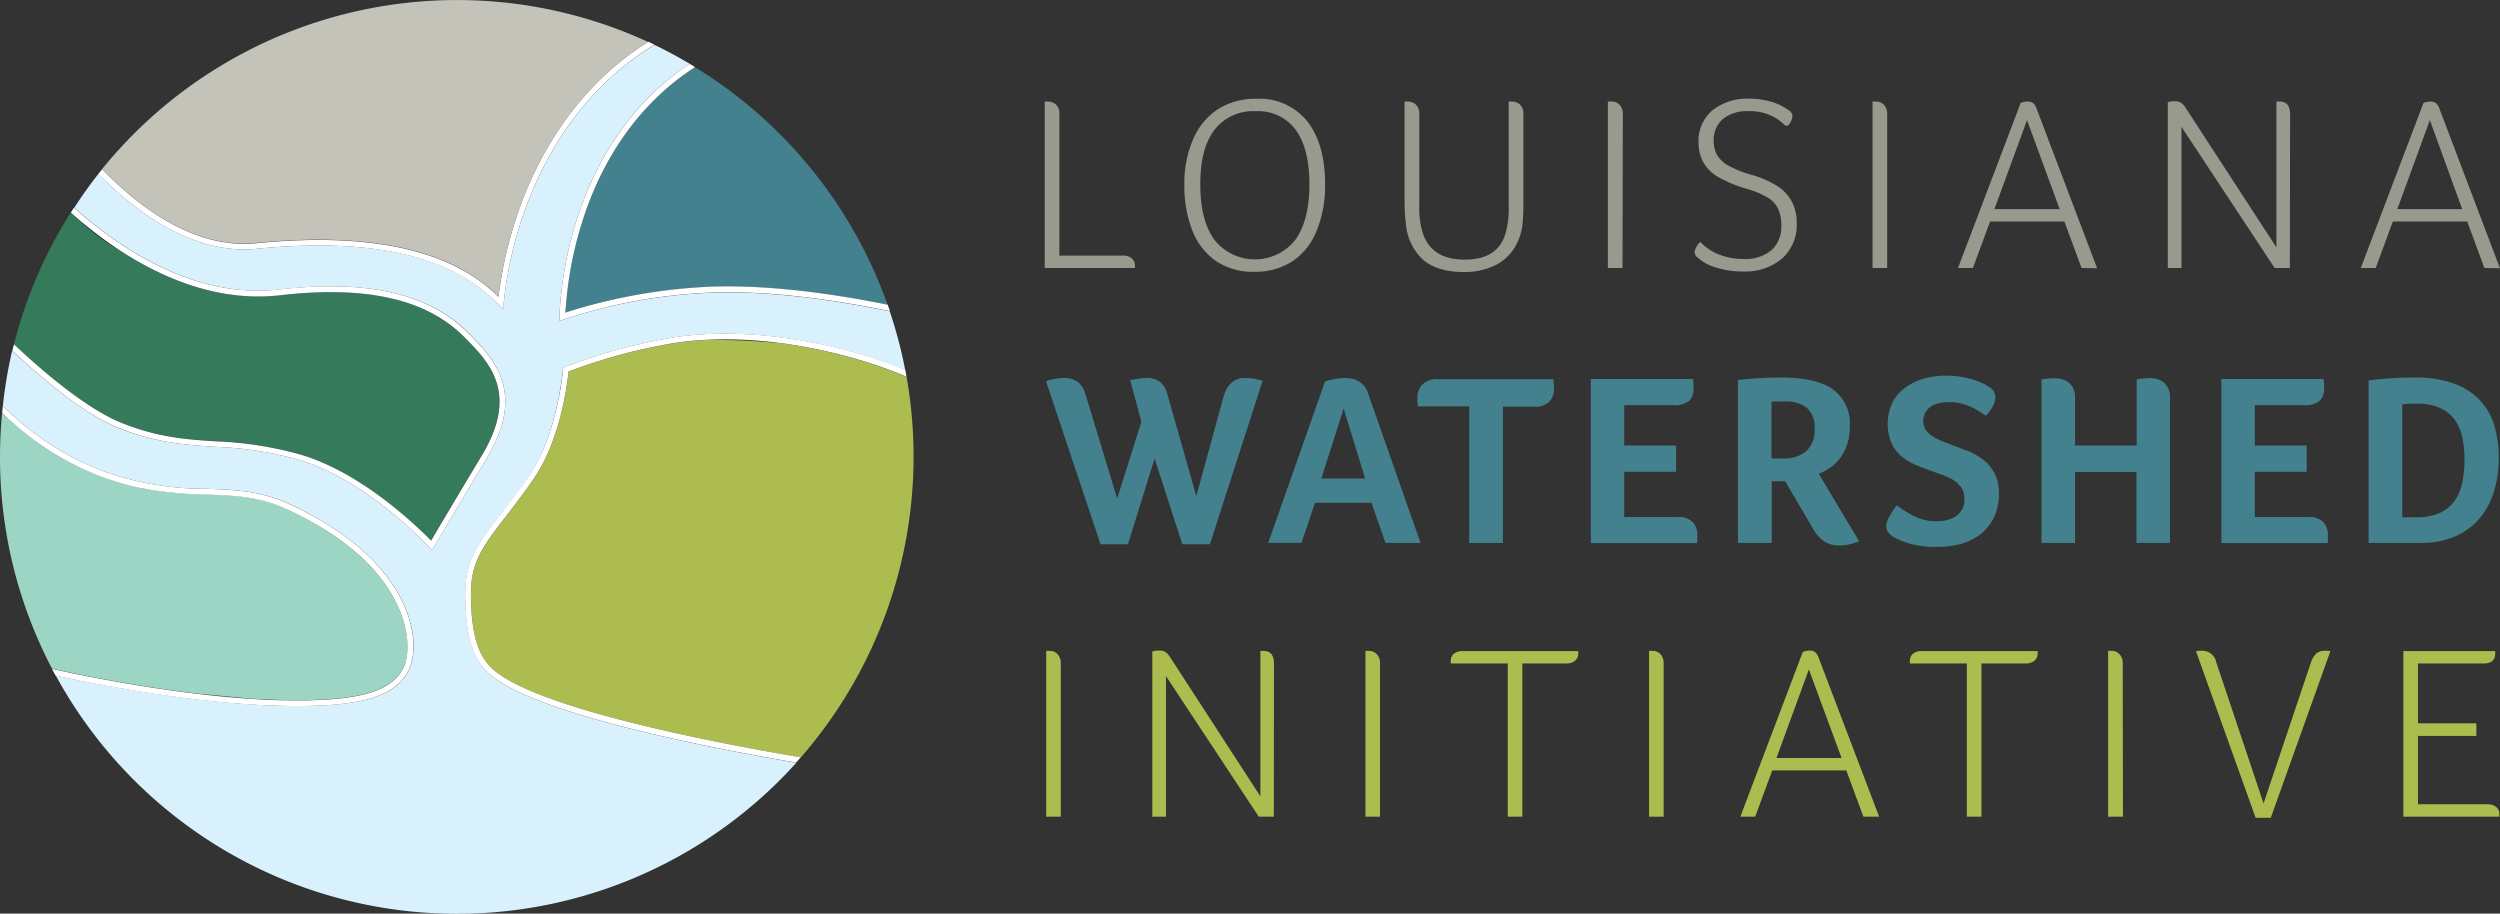
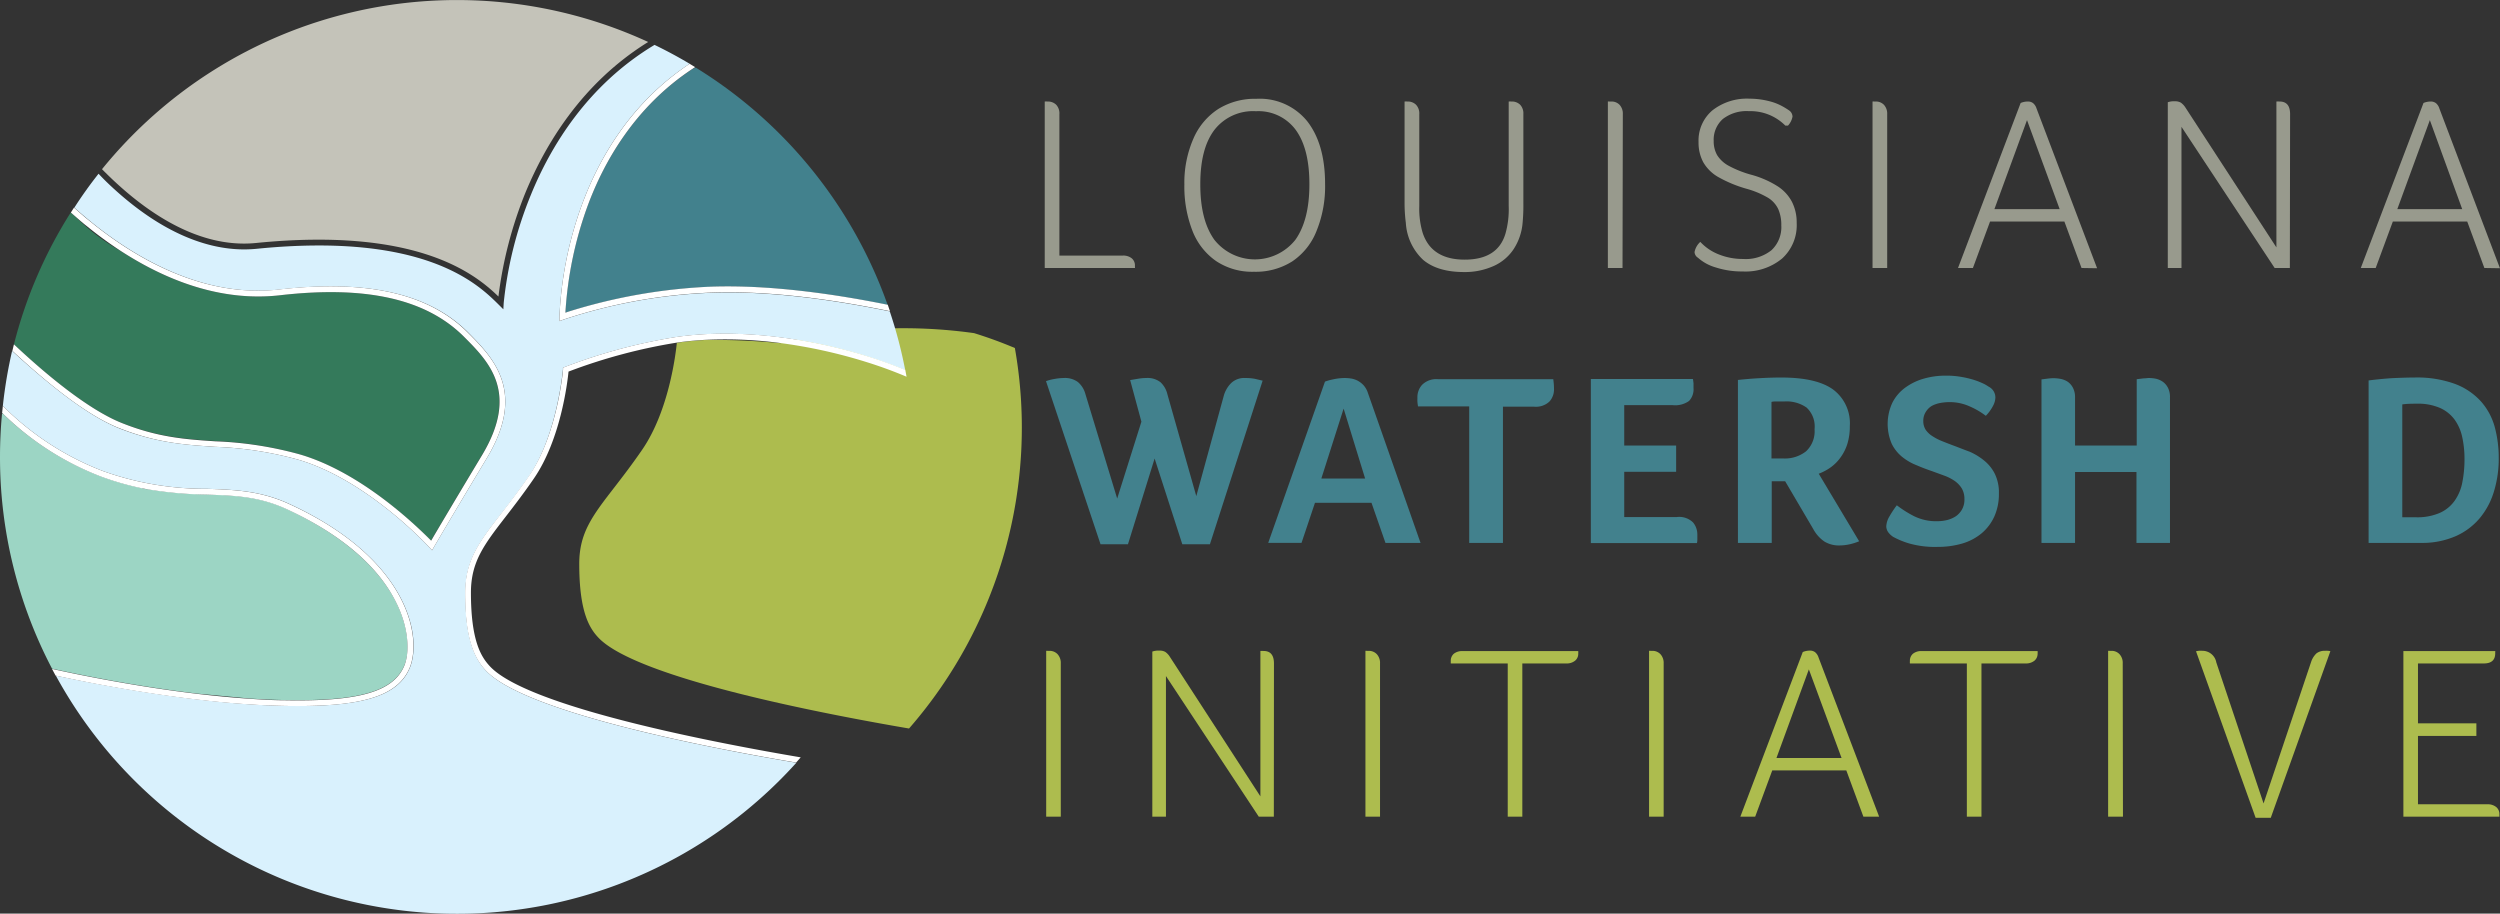
<svg xmlns="http://www.w3.org/2000/svg" viewBox="0 0 412.69 150.81">
  <rect x="0" y="0" width="412.69" height="150.81" fill="#333333" stroke="none" />
  <defs>
    <style>.cls-1{fill:none;}.cls-2{fill:#c4c3b9;}.cls-3{fill:#42818d;}.cls-4{fill:#347a5b;}.cls-5{fill:#adbc4e;}.cls-6{fill:#9cd5c4;}.cls-7{fill:#d9f1fd;}.cls-8{fill:#fff;}.cls-9{fill:#989a8d;}</style>
  </defs>
  <g id="Layer_2" data-name="Layer 2">
    <g id="Layer_1-2" data-name="Layer 1">
      <path class="cls-1" d="M32.67,114.51c2.81.33,5.69.61,8.54.8Z" />
      <path class="cls-1" d="M114.86,11.14l-.1-.06-.44.29C114.5,11.29,114.67,11.21,114.86,11.14Z" />
-       <path class="cls-1" d="M.35,68.16v.08l.23.13Z" />
      <path class="cls-1" d="M19.83,41.37a65.24,65.24,0,0,1-5.47-4c-.6-.48-1.18-1-1.74-1.46A33.87,33.87,0,0,0,19.83,41.37Z" />
      <path class="cls-1" d="M24.37,80.81h.14l-1.1-.2A3.2,3.2,0,0,0,24.37,80.81Z" />
      <path class="cls-1" d="M116.61,56.11a117.88,117.88,0,0,1,12.24.54A69.34,69.34,0,0,0,116.61,56.11Z" />
      <path class="cls-1" d="M93.33,51.64l.44-.15-.44.07Z" />
      <path class="cls-2" d="M42.28,40.11c26.53-2.66,36.12,5.06,40,8.84a67.79,67.79,0,0,1,4.47-17.18C90,23.92,96,13.74,107,6.93a75.44,75.44,0,0,0-90.16,21C23,34.19,32.17,41.13,42.28,40.11Z" />
      <path class="cls-3" d="M97,34a62.25,62.25,0,0,0-3.68,17.56l.44-.07a91.49,91.49,0,0,1,23.84-4.15c9.61-.32,20.2,1.21,28.93,3a75.65,75.65,0,0,0-31.68-39.18c-.19.07-.36.15-.54.23C104.76,17.68,99.68,26.78,97,34Z" />
      <path class="cls-4" d="M35.56,72.8A60.39,60.39,0,0,1,49.46,75C59.8,78,69,87.06,71.14,89.25c.87-1.49,3.52-6,8.39-14.09,6.24-10.37,1.12-15.49-3-19.6-6.23-6.22-16.16-8.45-30.35-6.82a31.27,31.27,0,0,1-3.6.2c-8.65,0-16.53-3.51-22.76-7.57a33.87,33.87,0,0,1-7.21-5.46l-.94-.82A75.1,75.1,0,0,0,2.3,56.84C7.79,62,14.72,67.7,20.17,69.84,26.12,72.17,30.71,72.48,35.56,72.8Z" />
-       <path class="cls-5" d="M128.85,56.65a117.88,117.88,0,0,0-12.24-.54c-1.68.09-3.32.24-4.88.47a90.62,90.62,0,0,0-17.87,4.78c-.18,1.82-1.3,11.21-5.71,17.64-1.71,2.49-3.26,4.5-4.63,6.27-3.6,4.66-5.77,7.48-5.77,12.58,0,7.8,1.6,10.54,3.16,12.19,6.42,6.8,38.29,12.78,51.28,15a75.57,75.57,0,0,0,17.47-62.81,71.13,71.13,0,0,0-6.74-2.46A84.49,84.49,0,0,0,128.85,56.65Z" />
+       <path class="cls-5" d="M128.85,56.65a117.88,117.88,0,0,0-12.24-.54c-1.68.09-3.32.24-4.88.47c-.18,1.82-1.3,11.21-5.71,17.64-1.71,2.49-3.26,4.5-4.63,6.27-3.6,4.66-5.77,7.48-5.77,12.58,0,7.8,1.6,10.54,3.16,12.19,6.42,6.8,38.29,12.78,51.28,15a75.57,75.57,0,0,0,17.47-62.81,71.13,71.13,0,0,0-6.74-2.46A84.49,84.49,0,0,0,128.85,56.65Z" />
      <path class="cls-6" d="M32.67,114.51l8.54.8c1.93.13,3.85.22,5.74.25,12.17.24,17.89-1.38,19.74-5.59,1-2.19.88-6.42-1.49-10.93-3.86-7.35-11.82-12.19-17.82-15-4.61-2.13-8.63-2.27-13.29-2.43a64.3,64.3,0,0,1-9.58-.85h-.14a3.2,3.2,0,0,1-1-.21,46.47,46.47,0,0,1-6.77-1.94A47.35,47.35,0,0,1,.57,68.37l-.23-.13C.12,70.61,0,73,0,75.44a75.12,75.12,0,0,0,8.59,34.94C13.24,111.41,22.55,113.31,32.67,114.51Z" />
      <path class="cls-7" d="M17,77.76a50,50,0,0,0,17.16,2.93c4.56.16,8.86.3,13.65,2.52,19.92,9.2,21.93,22.26,19.79,27.15-2,4.63-8,6.41-20.64,6.16-14.24-.28-30.45-3.44-37.75-5a75.42,75.42,0,0,0,122.25,14.39c-13.45-2.27-44.62-8.19-51.22-15.18-2.4-2.54-3.42-6.38-3.42-12.85,0-5.43,2.37-8.51,6-13.16,1.36-1.77,2.91-3.76,4.6-6.23C92,71.67,92.92,61.09,92.93,61l0-.29.27-.11a91.1,91.1,0,0,1,18.37-4.95c9.21-1.36,20.73-.2,31.62,3.2,2.2.69,4.29,1.45,6.24,2.25a74.69,74.69,0,0,0-2.55-9.7c-8.77-1.81-19.52-3.41-29.26-3.08A88.26,88.26,0,0,0,93,52.77l-.65.24v-.69a61.49,61.49,0,0,1,3.76-18.65c2.73-7.38,7.94-16.7,17.74-23.14q-2.82-1.68-5.8-3.12c-11.14,6.68-17.2,16.88-20.4,24.72A64.52,64.52,0,0,0,83.15,50l-.06,1.06-.75-.75C79,47,70.26,38.27,42.37,41.07c-7.69.77-16-2.82-24.1-10.39q-1.07-1-2-2-2.14,2.7-4,5.6c.88.79,1.81,1.58,2.78,2.37,7.25,5.88,18.53,12.59,31.1,11.14,14.5-1.66,24.69.66,31.13,7.1C81.34,59,87,64.64,80.35,75.65c-6.06,10.08-8.68,14.59-8.7,14.63l-.33.57-.44-.49c-.1-.11-10.23-11.16-21.69-14.49a59.28,59.28,0,0,0-13.7-2.11c-4.92-.33-9.58-.64-15.67-3C15.28,69,9.3,64.64,2,57.92A76.7,76.7,0,0,0,.47,67,47.11,47.11,0,0,0,17,77.76Z" />
      <path class="cls-8" d="M16.64,78.66a46.47,46.47,0,0,0,6.77,1.94l1.1.2a64.3,64.3,0,0,0,9.58.85c4.66.16,8.68.3,13.29,2.43,6,2.77,14,7.61,17.82,15,2.37,4.51,2.45,8.74,1.49,10.93-1.85,4.21-7.57,5.83-19.74,5.59-1.89,0-3.81-.12-5.74-.25-2.85-.19-5.73-.47-8.54-.8-10.12-1.2-19.43-3.1-24.08-4.13.19.37.39.74.59,1.11,7.3,1.59,23.51,4.75,37.75,5,12.62.25,18.6-1.53,20.64-6.16,2.14-4.89.13-18-19.79-27.15C43,81,38.69,80.85,34.13,80.69A50,50,0,0,1,17,77.76,47.11,47.11,0,0,1,.47,67L.35,68.16l.22.21A47.35,47.35,0,0,0,16.64,78.66Z" />
-       <path class="cls-8" d="M18.27,30.68c8.08,7.57,16.41,11.16,24.1,10.39,27.89-2.8,36.66,6,40,9.27l.75.75L83.15,50a64.52,64.52,0,0,1,4.5-17.9c3.2-7.84,9.26-18,20.4-24.72l-1-.48C96,13.74,90,23.92,86.76,31.77A67.79,67.79,0,0,0,82.29,49c-3.89-3.78-13.48-11.5-40-8.84-10.11,1-19.3-5.92-25.43-12.21-.21.25-.42.51-.62.77Q17.2,29.67,18.27,30.68Z" />
      <path class="cls-8" d="M35.49,73.76a59.28,59.28,0,0,1,13.7,2.11C60.65,79.2,70.78,90.25,70.88,90.36l.44.49.33-.57s2.64-4.55,8.7-14.63c6.63-11,1-16.65-3.14-20.77-6.44-6.44-16.63-8.76-31.13-7.1C33.51,49.23,22.23,42.52,15,36.64c-1-.79-1.9-1.58-2.78-2.37-.17.27-.35.54-.52.82l.94.82c.56.49,1.14,1,1.74,1.46a65.24,65.24,0,0,0,5.47,4c6.23,4.06,14.11,7.57,22.76,7.57a31.27,31.27,0,0,0,3.6-.2c14.19-1.63,24.12.6,30.35,6.82,4.11,4.11,9.23,9.23,3,19.6-4.87,8.1-7.52,12.6-8.39,14.09C69,87.06,59.8,78,49.46,75a60.39,60.39,0,0,0-13.9-2.15c-4.85-.32-9.44-.63-15.39-3C14.72,67.7,7.79,62,2.3,56.84c-.09.36-.17.72-.26,1.08C9.3,64.64,15.28,69,19.82,70.73,25.91,73.12,30.57,73.43,35.49,73.76Z" />
      <path class="cls-8" d="M111.59,55.63a91.1,91.1,0,0,0-18.37,4.95l-.27.11,0,.29c0,.11-.92,10.69-5.57,17.48-1.69,2.47-3.24,4.46-4.6,6.23-3.6,4.65-6,7.73-6,13.16,0,6.47,1,10.31,3.42,12.85,6.6,7,37.77,12.91,51.22,15.18l.76-.86c-13-2.2-44.86-8.18-51.28-15-1.56-1.65-3.16-4.39-3.16-12.19,0-5.1,2.17-7.92,5.77-12.58,1.37-1.77,2.92-3.78,4.63-6.27,4.41-6.43,5.53-15.82,5.71-17.64a90.62,90.62,0,0,1,17.87-4.78c1.56-.23,3.2-.38,4.88-.47a69.34,69.34,0,0,1,12.24.54,84.49,84.49,0,0,1,14.07,3.1,71.13,71.13,0,0,1,6.74,2.46l-.21-1.13c-1.95-.8-4-1.56-6.24-2.25C132.32,55.43,120.8,54.27,111.59,55.63Z" />
      <path class="cls-8" d="M96.11,33.67a61.49,61.49,0,0,0-3.76,18.65V53l.65-.24a88.26,88.26,0,0,1,24.65-4.47c9.74-.33,20.49,1.27,29.26,3.08l-.36-1.06c-8.73-1.77-19.32-3.3-28.93-3a91.49,91.49,0,0,0-23.84,4.15l-.44.15v-.08A62.25,62.25,0,0,1,97,34c2.67-7.22,7.75-16.32,17.31-22.63l.44-.29-.91-.55C104.05,17,98.84,26.29,96.11,33.67Z" />
      <path class="cls-5" d="M175.11,134.81H172.7V107.44a.92.92,0,0,1,.26,0h.27a1.8,1.8,0,0,1,1.35.55,2.14,2.14,0,0,1,.53,1.53Z" />
      <path class="cls-5" d="M210.28,134.81h-2.49L192.47,111.6v23.21h-2.25V107.56a3,3,0,0,1,1.15-.16,1.87,1.87,0,0,1,1,.22,2.79,2.79,0,0,1,.77.84l14.92,23v-24a3.32,3.32,0,0,1,.53,0c1.14,0,1.71.69,1.71,2.08Z" />
      <path class="cls-5" d="M227.81,134.81H225.4V107.44a1,1,0,0,1,.26,0h.27a1.8,1.8,0,0,1,1.35.55,2.14,2.14,0,0,1,.53,1.53Z" />
      <path class="cls-5" d="M260.53,107.48a2.25,2.25,0,0,1,0,.41,1.45,1.45,0,0,1-.53,1.18,2.19,2.19,0,0,1-1.47.45H251.3v25.29h-2.41V109.52h-9.4a2.76,2.76,0,0,1,0-.37,1.52,1.52,0,0,1,.51-1.24,2.18,2.18,0,0,1,1.45-.43Z" />
      <path class="cls-5" d="M274.63,134.81h-2.41V107.44a1,1,0,0,1,.26,0h.27a1.8,1.8,0,0,1,1.35.55,2.14,2.14,0,0,1,.53,1.53Z" />
      <path class="cls-5" d="M307.6,134.81l-2.82-7.64H292.56l-2.82,7.64h-2.45l10.3-27.17a3,3,0,0,1,1.18-.24,1.33,1.33,0,0,1,.88.28,1.89,1.89,0,0,1,.55.86l10,26.27Zm-9-24.31-5.35,14.63H304Z" />
      <path class="cls-5" d="M336.36,107.48a2.25,2.25,0,0,1,0,.41,1.48,1.48,0,0,1-.53,1.18,2.21,2.21,0,0,1-1.47.45h-7.27v25.29h-2.41V109.52h-9.4a1.73,1.73,0,0,1,0-.37,1.52,1.52,0,0,1,.51-1.24,2.16,2.16,0,0,1,1.45-.43Z" />
      <path class="cls-5" d="M350.45,134.81H348V107.44a1,1,0,0,1,.27,0h.26a1.77,1.77,0,0,1,1.35.55,2.1,2.1,0,0,1,.53,1.53Z" />
      <path class="cls-5" d="M374.85,135h-2.5l-9.84-27.49a4.13,4.13,0,0,1,.47-.08,3.49,3.49,0,0,1,.59,0,2.33,2.33,0,0,1,2.29,1.92l7.8,23.28,7.84-23.33a3.41,3.41,0,0,1,.9-1.45,2.25,2.25,0,0,1,1.43-.42,3.17,3.17,0,0,1,.43,0,3,3,0,0,1,.43.06Z" />
      <path class="cls-5" d="M396.74,134.81V107.48H411.9a.34.34,0,0,1,0,.18v.19c0,1.11-.63,1.67-1.88,1.67H399.15v9.89h9.64v2.08h-9.64v11.28h11.44a2.19,2.19,0,0,1,1.47.45,1.49,1.49,0,0,1,.53,1.22v.19a.37.37,0,0,1,0,.18Z" />
      <path class="cls-3" d="M199.73,89.84h-4.56L190.6,75.69l-4.4,14.15h-4.53l-9-26.92a7.54,7.54,0,0,1,1.39-.36,8.94,8.94,0,0,1,1.56-.16,3.58,3.58,0,0,1,2.32.67A3.91,3.91,0,0,1,179.16,65l5.26,17.3,4-12.69-1.86-6.87L188,62.5a8,8,0,0,1,1.23-.1,3.45,3.45,0,0,1,2.33.69,3.92,3.92,0,0,1,1.15,2l4.77,16.81L202,65.39a4.82,4.82,0,0,1,1.22-2.14,3.13,3.13,0,0,1,2.34-.85,8.5,8.5,0,0,1,1.62.14l1.25.3Z" />
      <path class="cls-3" d="M228.71,89.63,226.4,83h-9.33l-2.22,6.62h-5.5L218.72,63a8.52,8.52,0,0,1,1.36-.38A9.23,9.23,0,0,1,222,62.4a7.56,7.56,0,0,1,1,.08,3.6,3.6,0,0,1,1.07.34,3.81,3.81,0,0,1,1,.75,3.52,3.52,0,0,1,.75,1.33l8.68,24.73ZM221.8,67.45,218.12,79h7.23Z" />
      <path class="cls-3" d="M242.53,67.09h-8.45v0c-.05-.33-.09-.6-.1-.81s0-.47,0-.77a3,3,0,0,1,.79-2,3.31,3.31,0,0,1,2.64-.91h19a12.5,12.5,0,0,1,.12,1.74,3,3,0,0,1-.73,1.92,3.24,3.24,0,0,1-2.59.87H248.1V89.63h-5.57Z" />
      <path class="cls-3" d="M276.83,85.35a3.26,3.26,0,0,1,2.65.89,3.1,3.1,0,0,1,.71,2c0,.3,0,.55,0,.75s0,.42-.07.66H262.61V62.56h16.85a7.15,7.15,0,0,1,.1.75c0,.2,0,.45,0,.75a2.81,2.81,0,0,1-.73,2.12,3.92,3.92,0,0,1-2.71.7h-8v6.67h8.57v4.33h-8.57v7.47Z" />
      <path class="cls-3" d="M305.36,70.32a9.68,9.68,0,0,1-.42,3,7.77,7.77,0,0,1-1.16,2.26,7,7,0,0,1-1.65,1.62,8.74,8.74,0,0,1-1.9,1l6.67,11.15a9,9,0,0,1-1.62.51,7.87,7.87,0,0,1-1.62.18,4.56,4.56,0,0,1-2.5-.65,5.9,5.9,0,0,1-1.86-2.1l-4.61-7.84h-2.22V89.63h-5.58V62.72c1.22-.13,2.45-.23,3.72-.3s2.41-.1,3.44-.1q5.85,0,8.58,2A6.94,6.94,0,0,1,305.36,70.32Zm-5.82.52a4.24,4.24,0,0,0-1.33-3.57,5.79,5.79,0,0,0-3.64-1c-.48,0-.9,0-1.25,0s-.65,0-.89.08v9.33h1.9a5.66,5.66,0,0,0,3.82-1.19A4.54,4.54,0,0,0,299.54,70.84Z" />
      <path class="cls-3" d="M313.12,83.41a18.26,18.26,0,0,0,2.77,1.76,8.2,8.2,0,0,0,3.9.87,7,7,0,0,0,1.65-.2,4.7,4.7,0,0,0,1.44-.63,3.44,3.44,0,0,0,1-1.11,3.29,3.29,0,0,0,.4-1.7,3.43,3.43,0,0,0-.44-1.78,4.28,4.28,0,0,0-1.17-1.23,7.75,7.75,0,0,0-1.7-.87l-2-.73c-.86-.29-1.73-.62-2.61-1a9.06,9.06,0,0,1-2.36-1.37,6.48,6.48,0,0,1-1.72-2.16,8.32,8.32,0,0,1,.1-6.77,7,7,0,0,1,2.1-2.48,9.66,9.66,0,0,1,3.07-1.5,13,13,0,0,1,3.68-.5,14,14,0,0,1,2.49.2,16.11,16.11,0,0,1,2.06.48,12,12,0,0,1,1.53.59,5.67,5.67,0,0,1,.95.54,2,2,0,0,1,1.13,1.82A3.12,3.12,0,0,1,329,67a6.94,6.94,0,0,1-1.19,1.64,12.49,12.49,0,0,0-2.61-1.53,8,8,0,0,0-3.41-.73,8.64,8.64,0,0,0-1.5.14,5,5,0,0,0-1.39.48,2.93,2.93,0,0,0-1,1,2.67,2.67,0,0,0-.41,1.5,2.61,2.61,0,0,0,.41,1.47A3.8,3.8,0,0,0,319,72a8.45,8.45,0,0,0,1.59.82c.61.25,1.24.49,1.88.73.86.32,1.74.68,2.63,1A10.26,10.26,0,0,1,327.5,76a6.69,6.69,0,0,1,1.78,2.18,7,7,0,0,1,.69,3.29,9,9,0,0,1-.75,3.78,7.94,7.94,0,0,1-2.08,2.77,9,9,0,0,1-3.21,1.7,14.41,14.41,0,0,1-4.1.56,15.63,15.63,0,0,1-4.71-.58,13.8,13.8,0,0,1-2.61-1.08,3.27,3.27,0,0,1-.81-.76,1.73,1.73,0,0,1-.32-1,3.5,3.5,0,0,1,.55-1.66A15.41,15.41,0,0,1,313.12,83.41Z" />
      <path class="cls-3" d="M342.54,73.55h10.18V62.6l1.13-.14c.38,0,.67-.06.89-.06a6.16,6.16,0,0,1,1.15.12A3.31,3.31,0,0,1,357,63a2.76,2.76,0,0,1,.87,1,3.3,3.3,0,0,1,.34,1.62V89.63h-5.53V77.92H342.54V89.63H337v-27l1.11-.14a8.16,8.16,0,0,1,.83-.06,6.57,6.57,0,0,1,1.23.12,3.31,3.31,0,0,1,1.15.46,2.76,2.76,0,0,1,.87,1,3.3,3.3,0,0,1,.35,1.62Z" />
-       <path class="cls-3" d="M380.92,85.35a3.24,3.24,0,0,1,2.65.89,3.1,3.1,0,0,1,.71,2c0,.3,0,.55,0,.75s0,.42-.06.66H366.7V62.56h16.85a7.15,7.15,0,0,1,.1.75c0,.2,0,.45,0,.75a2.81,2.81,0,0,1-.73,2.12,3.89,3.89,0,0,1-2.7.7h-8v6.67h8.56v4.33h-8.56v7.47Z" />
      <path class="cls-3" d="M412.48,75.65a18.4,18.4,0,0,1-.77,5.42,12.5,12.5,0,0,1-2.34,4.44,11,11,0,0,1-4,3,13.83,13.83,0,0,1-5.76,1.11H391V62.8c1.72-.21,3.19-.35,4.42-.4s2.28-.08,3.17-.08a18.21,18.21,0,0,1,6.71,1.07,10.93,10.93,0,0,1,4.26,2.89,10.56,10.56,0,0,1,2.27,4.24A19.49,19.49,0,0,1,412.48,75.65Zm-5.65.08a16.67,16.67,0,0,0-.37-3.55,7.65,7.65,0,0,0-1.25-2.89,6,6,0,0,0-2.41-1.94,9,9,0,0,0-3.81-.71c-.79,0-1.59,0-2.43.12V85.39h2.22a9.38,9.38,0,0,0,3.94-.71,6,6,0,0,0,2.47-2,7.72,7.72,0,0,0,1.27-3A19.7,19.7,0,0,0,406.83,75.73Z" />
      <path class="cls-9" d="M174.88,42.19h10.47a2.21,2.21,0,0,1,1.47.45,1.51,1.51,0,0,1,.53,1.23v.19a.34.34,0,0,1,0,.18H172.46V16.76a2.57,2.57,0,0,1,.45,0,1.92,1.92,0,0,1,1.44.53,2.08,2.08,0,0,1,.53,1.56Z" />
      <path class="cls-9" d="M218.74,30.38a19.49,19.49,0,0,1-1.42,7.77,10.8,10.8,0,0,1-4,5A11.23,11.23,0,0,1,207,44.86a10.74,10.74,0,0,1-6.26-1.77,10.86,10.86,0,0,1-3.9-5,20.15,20.15,0,0,1-1.33-7.63A18.16,18.16,0,0,1,197,22.89a11,11,0,0,1,4.11-4.9,11.48,11.48,0,0,1,6.29-1.68A10.08,10.08,0,0,1,215.78,20Q218.74,23.78,218.74,30.38Zm-2.59,0c0-3.89-.75-6.86-2.25-8.93a7.64,7.64,0,0,0-6.57-3.09,8.07,8.07,0,0,0-6.85,3.07c-1.56,2.05-2.34,5-2.34,9s.78,7,2.32,9.15a8.53,8.53,0,0,0,13.38,0C215.38,37.4,216.15,34.36,216.15,30.42Z" />
      <path class="cls-9" d="M251.47,33.45a30.77,30.77,0,0,1-.12,3.28,9.36,9.36,0,0,1-1.48,4.39,7.75,7.75,0,0,1-3.3,2.79,11.61,11.61,0,0,1-4.86,1c-2.93,0-5.18-.67-6.77-2a9.09,9.09,0,0,1-2.87-6.12,25.68,25.68,0,0,1-.21-3.28V16.76a2.6,2.6,0,0,1,.46,0,1.9,1.9,0,0,1,1.43.53,2.08,2.08,0,0,1,.54,1.56V34a13.86,13.86,0,0,0,.57,4.47q1.47,4.39,6.93,4.39t6.73-4.31a14.78,14.78,0,0,0,.53-4.55V16.76a2.57,2.57,0,0,1,.45,0,1.92,1.92,0,0,1,1.44.53,2.08,2.08,0,0,1,.53,1.56Z" />
      <path class="cls-9" d="M267.84,44.24h-2.42V16.76a1,1,0,0,1,.27,0H266a1.81,1.81,0,0,1,1.36.55,2.15,2.15,0,0,1,.53,1.54Z" />
      <path class="cls-9" d="M280.68,39.93A8.26,8.26,0,0,0,283.74,42a10.62,10.62,0,0,0,4,.75,6.79,6.79,0,0,0,4.69-1.45,5.2,5.2,0,0,0,1.62-4.08,6.53,6.53,0,0,0-.49-2.67,4.43,4.43,0,0,0-1.68-1.89,14.6,14.6,0,0,0-3.61-1.51,21.28,21.28,0,0,1-4.76-2,6.67,6.67,0,0,1-2.36-2.4,6.86,6.86,0,0,1-.76-3.29,6.51,6.51,0,0,1,2.3-5.25,9.22,9.22,0,0,1,6.11-1.92,13,13,0,0,1,3.24.41,8.87,8.87,0,0,1,2.18.84,12.79,12.79,0,0,1,1.15.71,1.28,1.28,0,0,1,.53,1,3,3,0,0,1-.74,1.48h-.45a8.11,8.11,0,0,0-6-2.38,6.37,6.37,0,0,0-4.33,1.31,4.58,4.58,0,0,0-1.49,3.61,4.61,4.61,0,0,0,.57,2.34,5.15,5.15,0,0,0,1.91,1.76,17.64,17.64,0,0,0,3.88,1.52,15.91,15.91,0,0,1,4.18,1.85,6.87,6.87,0,0,1,2.38,2.58,7.51,7.51,0,0,1,.78,3.49,7.43,7.43,0,0,1-2.4,5.86,9.46,9.46,0,0,1-6.54,2.14,13.89,13.89,0,0,1-4.41-.66,7.44,7.44,0,0,1-2.94-1.6,1.16,1.16,0,0,1-.57-.94A3,3,0,0,1,280.68,39.93Z" />
      <path class="cls-9" d="M311.53,44.24h-2.42V16.76a1,1,0,0,1,.27,0h.26a1.81,1.81,0,0,1,1.36.55,2.15,2.15,0,0,1,.53,1.54Z" />
      <path class="cls-9" d="M343.61,44.24l-2.83-7.67H328.51l-2.83,7.67h-2.46L333.56,17a3,3,0,0,1,1.19-.24,1.35,1.35,0,0,1,.88.28,1.89,1.89,0,0,1,.55.86l10,26.38Zm-9-24.41-5.38,14.69H340Z" />
      <path class="cls-9" d="M378,44.24h-2.51l-15.38-23.3v23.3h-2.26V16.88a3,3,0,0,1,1.15-.16,1.91,1.91,0,0,1,1,.22,2.94,2.94,0,0,1,.78.84l15,23.06V16.76a3.4,3.4,0,0,1,.53,0c1.15,0,1.73.69,1.73,2.09Z" />
      <path class="cls-9" d="M410.11,44.24l-2.83-7.67H395l-2.83,7.67h-2.46L400.06,17a3,3,0,0,1,1.19-.24,1.36,1.36,0,0,1,.88.28,1.89,1.89,0,0,1,.55.86l10,26.38Zm-9-24.41-5.37,14.69h10.71Z" />
    </g>
  </g>
</svg>